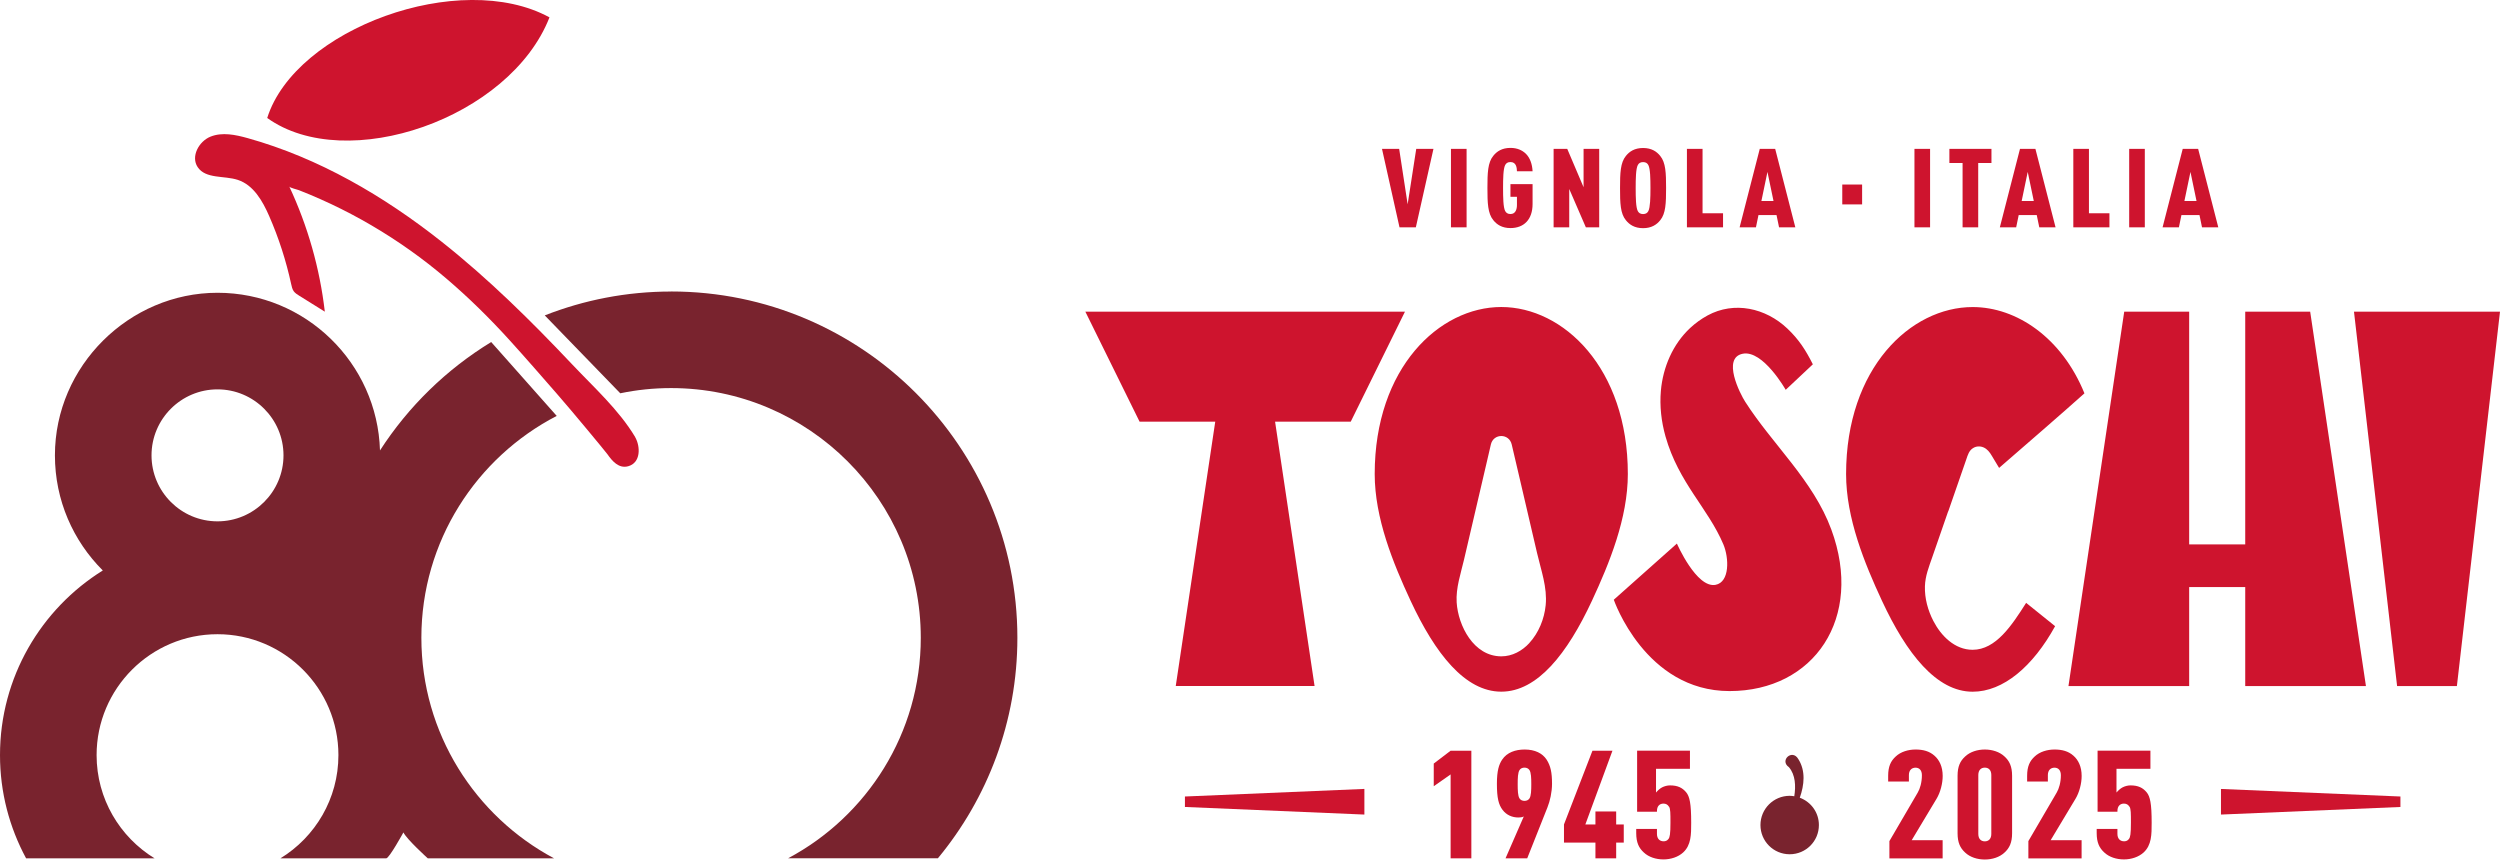
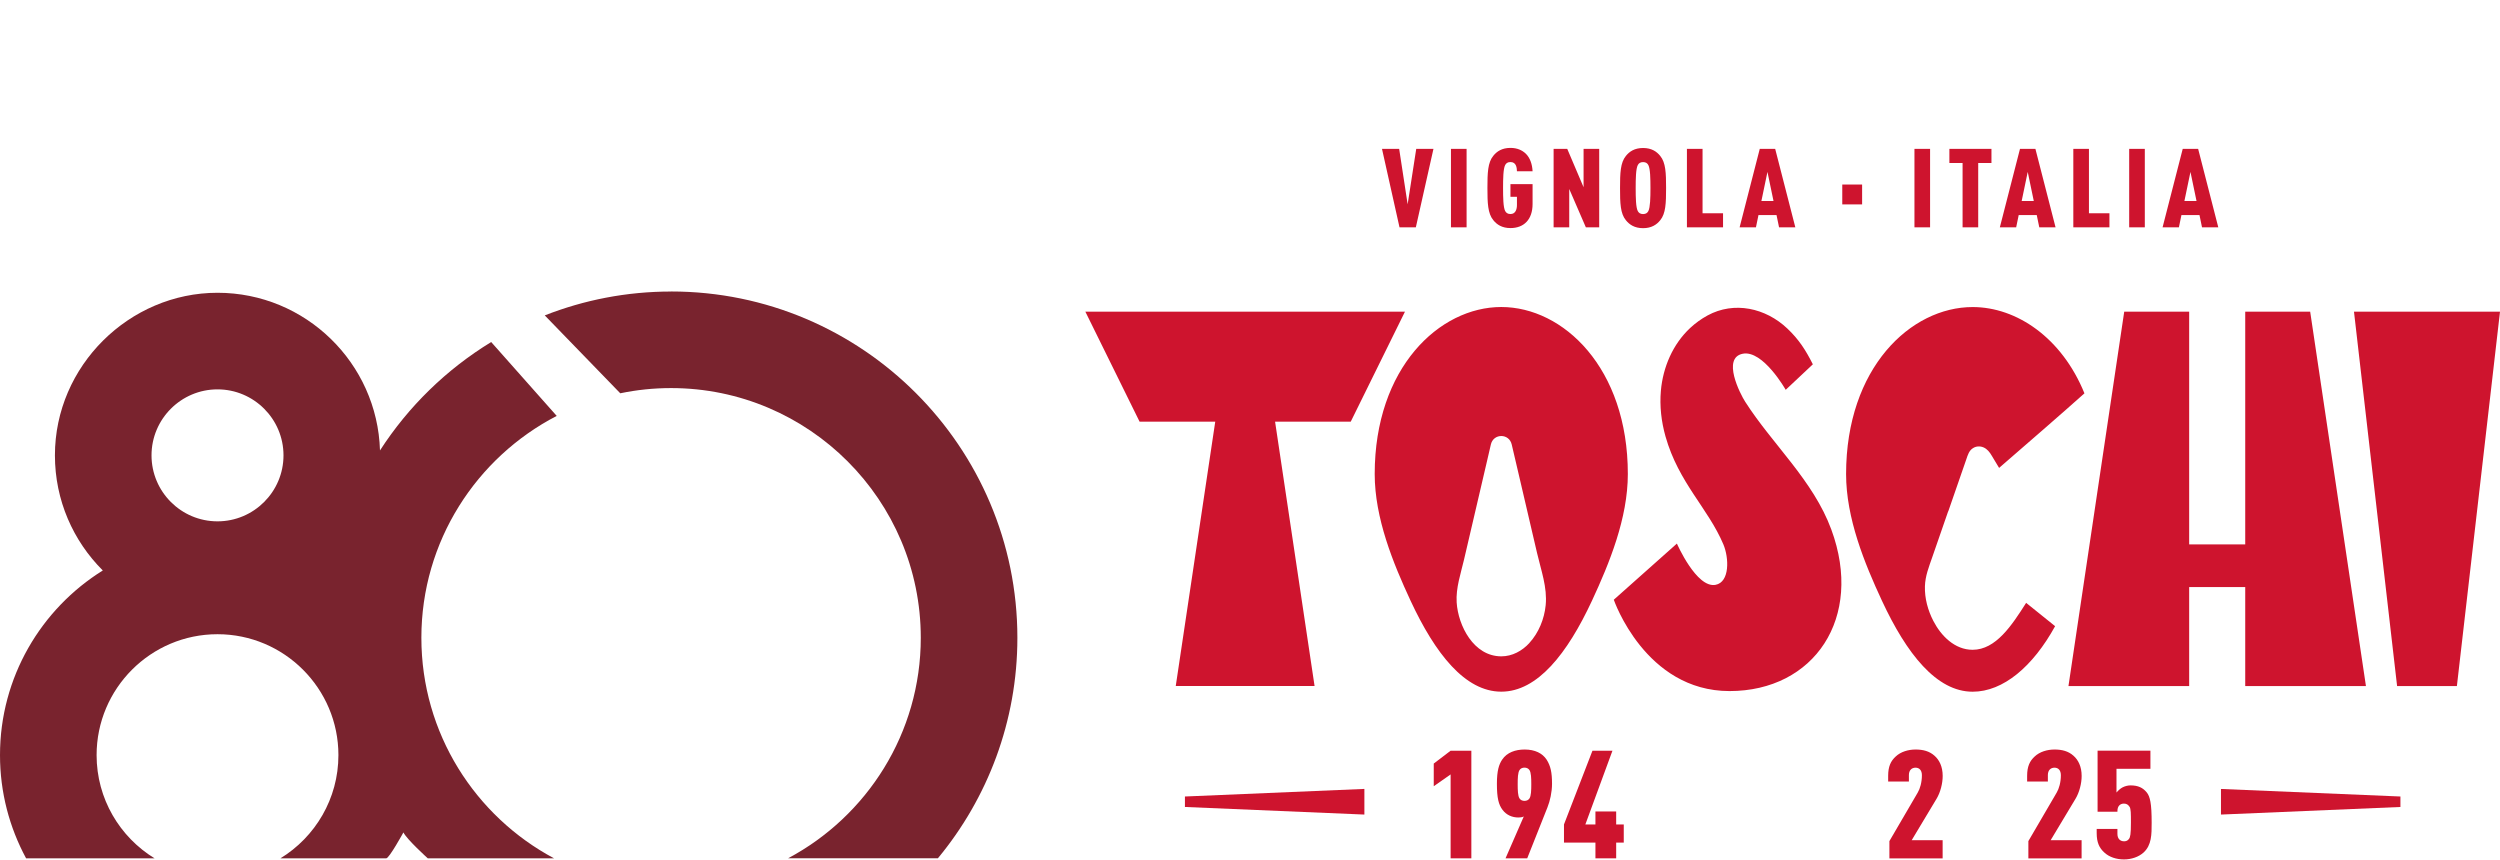
<svg xmlns="http://www.w3.org/2000/svg" id="Livello_2" data-name="Livello 2" viewBox="0 0 503.89 173.24">
  <defs>
    <style> .cls-1 { fill: #79232e; } .cls-2 { fill: #ce142e; } </style>
  </defs>
  <g id="LOGO">
    <g>
      <g>
-         <path class="cls-2" d="M110.75,3.5c-18-9.82-51.24,2.3-56.89,20.28,15.95,11.45,48.93.09,56.89-20.28" />
-         <path class="cls-2" d="M128.04,88.12c-3.3-5.52-8.33-10.03-12.71-14.67-8.26-8.74-16.86-17.25-26.3-24.72-11.67-9.23-24.78-16.89-39.11-20.89-2.45-.68-5.12-1.25-7.49-.3-2.36.95-4.01,4.02-2.59,6.14,1.62,2.43,5.33,1.67,8.1,2.58,3.15,1.03,4.99,4.25,6.31,7.28,1.93,4.41,3.42,9.02,4.44,13.73.11.5.22,1.01.51,1.43.28.38.69.64,1.09.89,1.73,1.08,3.45,2.15,5.18,3.23-1.01-8.72-3.44-17.27-7.16-25.22.12.26,1.6.6,1.91.72.75.29,1.49.59,2.23.9,1.42.6,2.84,1.23,4.23,1.88,2.79,1.32,5.53,2.76,8.19,4.32,5.33,3.12,10.39,6.71,15.09,10.72,4.52,3.85,8.77,8.04,12.76,12.44,3.23,3.56,6.39,7.2,9.55,10.82,3.07,3.51,9.8,11.64,10.15,12.14.96,1.37,2.28,2.95,4.18,2.44,2.59-.7,2.5-3.98,1.42-5.87" />
        <g>
          <path class="cls-1" d="M84.93,128.55c0-19.45,11.1-36.34,27.28-44.72l-13.19-14.87v-.03c-9.02,5.5-16.71,12.99-22.43,21.86-.53-17.61-15.01-31.78-32.75-31.78s-32.77,14.7-32.77,32.77c0,9.06,3.69,17.26,9.65,23.2C8.29,122.72,0,136.51,0,152.2c0,7.52,1.91,14.6,5.26,20.8h25.89c-7-4.29-11.68-12-11.68-20.8,0-13.44,10.93-24.37,24.37-24.37s24.37,10.93,24.37,24.37c0,8.79-4.68,16.51-11.68,20.8h21.32c.6,0,3.46-5.22,3.46-5.22.67,1.39,4.91,5.22,4.91,5.22h25.45c-15.89-8.47-26.74-25.21-26.74-44.44ZM43.84,105.08c-7.34,0-13.3-5.97-13.3-13.3s5.97-13.3,13.3-13.3,13.3,5.97,13.3,13.3-5.97,13.3-13.3,13.3Z" />
          <path class="cls-1" d="M135.26,58.76c-8.98,0-17.56,1.71-25.46,4.81l15.22,15.7c3.31-.69,6.73-1.05,10.24-1.05,27.75,0,50.33,22.58,50.33,50.33,0,19.23-10.85,35.97-26.74,44.44h30.19c10-12.08,16.02-27.57,16.02-44.44,0-38.49-31.31-69.8-69.8-69.8Z" />
        </g>
      </g>
      <g>
        <g>
          <polygon class="cls-2" points="483.82 160.54 447.65 159.02 447.65 164.18 483.82 162.65 483.82 160.54" />
          <polygon class="cls-2" points="238.83 162.65 275 164.18 275 159.01 238.83 160.54 238.83 162.65" />
          <g>
            <path class="cls-2" d="M292.38,173v-16.91l-3.4,2.38v-4.57l3.4-2.59h4.18v21.69h-4.18Z" />
            <path class="cls-2" d="M302.77,153.11c.97-1.46,2.68-2.04,4.53-2.04,2.09,0,3.59.76,4.43,2.04.81,1.28,1.09,2.59,1.09,4.87,0,1.68-.41,3.47-.91,4.72l-4.09,10.3h-4.37l3.68-8.44c-.31.18-.78.21-1.09.21-1.25,0-2.4-.49-3.18-1.52-.81-1.07-1.15-2.38-1.15-5.27,0-2.65.41-3.9,1.06-4.87ZM306.27,155.21c-.34.52-.37,1.65-.37,2.86s.03,2.35.37,2.86c.22.34.59.49,1,.49s.78-.15,1-.49c.34-.52.37-1.64.37-2.86s-.03-2.35-.37-2.86c-.22-.33-.59-.49-1-.49s-.78.15-1,.49Z" />
            <path class="cls-2" d="M325.75,169.83v3.17h-4.18v-3.17h-6.34v-3.66l5.74-14.86h4.03l-5.46,14.86h2.03v-2.62h4.18v2.62h1.53v3.66h-1.53Z" />
-             <path class="cls-2" d="M336.4,162.61c-.25-.43-.62-.64-1.12-.64-.75,0-1.31.49-1.31,1.49v.15h-4v-12.31h10.65v3.66h-6.84v4.78c.34-.4.75-.79,1.22-1.04.47-.24,1.06-.4,1.59-.4,1.59,0,2.5.49,3.25,1.37.72.85,1.03,2.28,1.03,6.15,0,2.38,0,4.51-1.62,6-1,.91-2.47,1.4-3.97,1.4s-2.97-.46-3.96-1.4c-1-.91-1.53-2.01-1.53-3.9v-.85h4.18v1.01c0,1.01.59,1.49,1.34,1.49.34,0,.69-.09.97-.46.28-.34.41-1.01.41-3.29,0-1.86,0-2.77-.28-3.23Z" />
          </g>
          <g>
            <path class="cls-2" d="M380.82,173v-3.47l5.71-9.78c.47-.79.84-2.07.84-3.5,0-1.01-.53-1.52-1.28-1.52s-1.34.49-1.34,1.49v1.31h-4.18v-1.16c0-1.89.53-2.99,1.53-3.9,1-.94,2.5-1.4,4-1.4s2.78.33,3.81,1.25c.97.85,1.65,2.19,1.65,4.08,0,1.52-.47,3.32-1.22,4.57l-5.03,8.38h6.24v3.66h-10.74Z" />
-             <path class="cls-2" d="M404.02,171.84c-1,.94-2.47,1.4-3.97,1.4s-2.97-.46-3.96-1.4c-1-.91-1.53-2.01-1.53-3.9v-11.57c0-1.89.53-2.99,1.53-3.9,1-.94,2.47-1.4,3.96-1.4s2.97.46,3.97,1.4c1,.91,1.53,2.01,1.53,3.9v11.57c0,1.89-.53,2.99-1.53,3.9ZM401.36,156.21c0-1.01-.56-1.49-1.31-1.49s-1.31.49-1.31,1.49v11.88c0,1.01.56,1.49,1.31,1.49s1.31-.49,1.31-1.49v-11.88Z" />
            <path class="cls-2" d="M408.83,173v-3.47l5.71-9.78c.47-.79.84-2.07.84-3.5,0-1.01-.53-1.52-1.28-1.52s-1.34.49-1.34,1.49v1.31h-4.18v-1.16c0-1.89.53-2.99,1.53-3.9,1-.94,2.5-1.4,4-1.4s2.78.33,3.81,1.25c.97.85,1.65,2.19,1.65,4.08,0,1.52-.47,3.32-1.22,4.57l-5.03,8.38h6.24v3.66h-10.74Z" />
            <path class="cls-2" d="M429.21,162.61c-.25-.43-.62-.64-1.12-.64-.75,0-1.31.49-1.31,1.49v.15h-4v-12.31h10.65v3.66h-6.84v4.78c.34-.4.75-.79,1.22-1.04.47-.24,1.06-.4,1.59-.4,1.59,0,2.5.49,3.25,1.37.72.85,1.03,2.28,1.03,6.15,0,2.38,0,4.51-1.62,6-1,.91-2.47,1.4-3.97,1.4s-2.97-.46-3.96-1.4c-1-.91-1.53-2.01-1.53-3.9v-.85h4.18v1.01c0,1.01.59,1.49,1.34,1.49.34,0,.69-.09.97-.46.28-.34.41-1.01.41-3.29,0-1.86,0-2.77-.28-3.23Z" />
          </g>
-           <path class="cls-1" d="M362.76,160.78c.9-2.54,1.22-5.41-.31-7.8-1.22-2.1-3.84.31-1.88,1.65,1.33,1.57,1.4,3.81,1.08,5.86-.31-.05-.61-.09-.93-.09-3.25,0-5.89,2.63-5.89,5.89s2.63,5.89,5.89,5.89,5.89-2.63,5.89-5.89c0-2.53-1.6-4.67-3.84-5.5Z" />
        </g>
        <path class="cls-2" d="M392.66,103.07c-1.07,3.09-2.14,6.17-3.21,9.26-.67,1.93-1.41,3.76-1.47,5.84-.07,2.43.59,4.84,1.7,6.99,1.55,3,4.31,5.81,7.91,5.81,4.69,0,7.91-4.93,10.79-9.46l5.84,4.7c-4.47,8.13-10.46,13.21-16.62,13.21-7.29,0-13.32-7.67-18.28-18.33-3.52-7.57-7.23-16.64-7.23-25.54,0-21.41,13.03-33.66,25.51-33.66,8.85,0,17.97,6.17,22.53,17.39-3.77,3.39-12.37,10.85-17.2,15.03l-1.48-2.46c-.41-.7-.9-1.35-1.67-1.68-.68-.29-1.46-.25-2.09.14-.82.5-1.07,1.39-1.36,2.24-1.22,3.51-2.43,7.02-3.65,10.53M283.18,62.82h-64.42l10.93,22.17h15.25l-7.96,53.28h27.98l-7.96-53.28h15.25l10.93-22.17ZM495.2,138.28l8.69-75.46h-29.43l8.69,75.46h12.05ZM476.87,138.28l-11.24-75.46h-13.09v46.91h-11.3v-46.91h-13.09l-11.24,75.46h24.33v-19.95h11.3v19.95h24.33ZM328.1,95.54c0,8.9-3.71,17.97-7.23,25.54-4.96,10.65-10.98,18.33-18.28,18.33s-13.32-7.67-18.28-18.33c-3.52-7.57-7.23-16.64-7.23-25.54,0-21.41,13.03-33.66,25.51-33.66s25.51,12.25,25.51,33.66M308.24,129.61c1.9-2.07,3.03-4.87,3.3-7.62.36-3.6-.94-7.07-1.74-10.54-1.09-4.69-2.19-9.38-3.28-14.07-.61-2.6-1.21-5.19-1.82-7.78-.52-2.29-3.69-2.29-4.21,0-.26,1.14-.53,2.27-.79,3.41-1.03,4.4-2.05,8.8-3.08,13.2-.51,2.2-1.03,4.4-1.54,6.6-.66,2.82-1.66,5.68-1.48,8.61.3,4.69,3.42,10.87,9,10.87,2.21,0,4.2-1.1,5.65-2.68M351.79,81.04c-1.1-1.71-4.74-8.9-.54-9.74,4.09-.82,8.67,7.27,8.67,7.27l5.47-5.14c-1.42-2.82-2.78-4.98-5.15-7.22-4.36-4.13-10.7-5.56-16.09-2.62-1.26.69-2.44,1.54-3.49,2.52-3.51,3.28-5.48,7.91-5.9,12.65-.27,3.09.09,6.22.93,9.2,2.65,9.37,8.6,14.49,11.67,21.77,1.14,2.71,1.32,7.6-1.59,8.15-3.84.71-7.78-8.32-7.78-8.32l-12.72,11.32s6.31,18.41,23.33,18.41,27.1-14.72,20.51-32.57c-3.65-9.9-11.83-17.11-17.32-25.69M288.91,30.01h-3.46l-1.73,11.17-1.71-11.17h-3.46l3.53,15.81h3.29l3.55-15.81ZM295.6,30.01h-3.15v15.81h3.15v-15.81ZM308.9,41.13v-4.02h-4.46v2.55h1.31v1.64c0,.87-.27,1.84-1.31,1.84-.58,0-.89-.27-1.07-.62-.38-.73-.42-2.71-.42-4.62s.04-3.89.42-4.62c.18-.36.49-.62,1.07-.62,1.2,0,1.29,1.2,1.31,1.86h3.15c-.07-1.44-.51-2.69-1.35-3.53-.76-.73-1.78-1.18-3.11-1.18-1.71,0-2.75.71-3.46,1.6-1.11,1.35-1.18,3.44-1.18,6.48s.07,5.13,1.18,6.48c.71.89,1.75,1.6,3.46,1.6,2.71,0,4.46-1.71,4.46-4.86M322.33,45.82v-15.81h-3.15v7.73l-3.29-7.73h-2.75v15.81h3.15v-7.73l3.35,7.73h2.69ZM335.81,37.91c0-3.04-.07-5.13-1.18-6.48-.71-.89-1.75-1.6-3.46-1.6s-2.75.71-3.46,1.6c-1.11,1.35-1.18,3.44-1.18,6.48s.06,5.13,1.18,6.48c.71.89,1.76,1.6,3.46,1.6s2.75-.71,3.46-1.6c1.11-1.35,1.18-3.44,1.18-6.48M332.66,37.91c0,1.91-.05,3.89-.42,4.62-.18.36-.49.62-1.07.62s-.89-.27-1.07-.62c-.38-.73-.42-2.71-.42-4.62s.04-3.89.42-4.62c.18-.36.49-.62,1.07-.62s.89.26,1.07.62c.38.73.42,2.71.42,4.62M347.29,45.82v-2.84h-4.13v-12.97h-3.15v15.81h7.28ZM361.86,45.82l-4.06-15.81h-3.11l-4.06,15.81h3.29l.51-2.47h3.64l.51,2.47h3.29ZM357.46,40.51h-2.44l1.22-5.86,1.22,5.86ZM375.32,37.2h-4v4h4v-4ZM389.02,30.01h-3.15v15.81h3.15v-15.81ZM401.39,32.85v-2.84h-8.48v2.84h2.66v12.97h3.15v-12.97h2.66ZM414.31,45.82l-4.06-15.81h-3.11l-4.06,15.81h3.29l.51-2.47h3.64l.51,2.47h3.29ZM409.92,40.51h-2.44l1.22-5.86,1.22,5.86ZM425.17,45.82v-2.84h-4.13v-12.97h-3.15v15.81h7.28ZM432.3,30.01h-3.15v15.81h3.15v-15.81ZM447.11,45.82l-4.06-15.81h-3.11l-4.06,15.81h3.29l.51-2.47h3.64l.51,2.47h3.29ZM442.72,40.51h-2.44l1.22-5.86,1.22,5.86Z" />
      </g>
    </g>
  </g>
</svg>